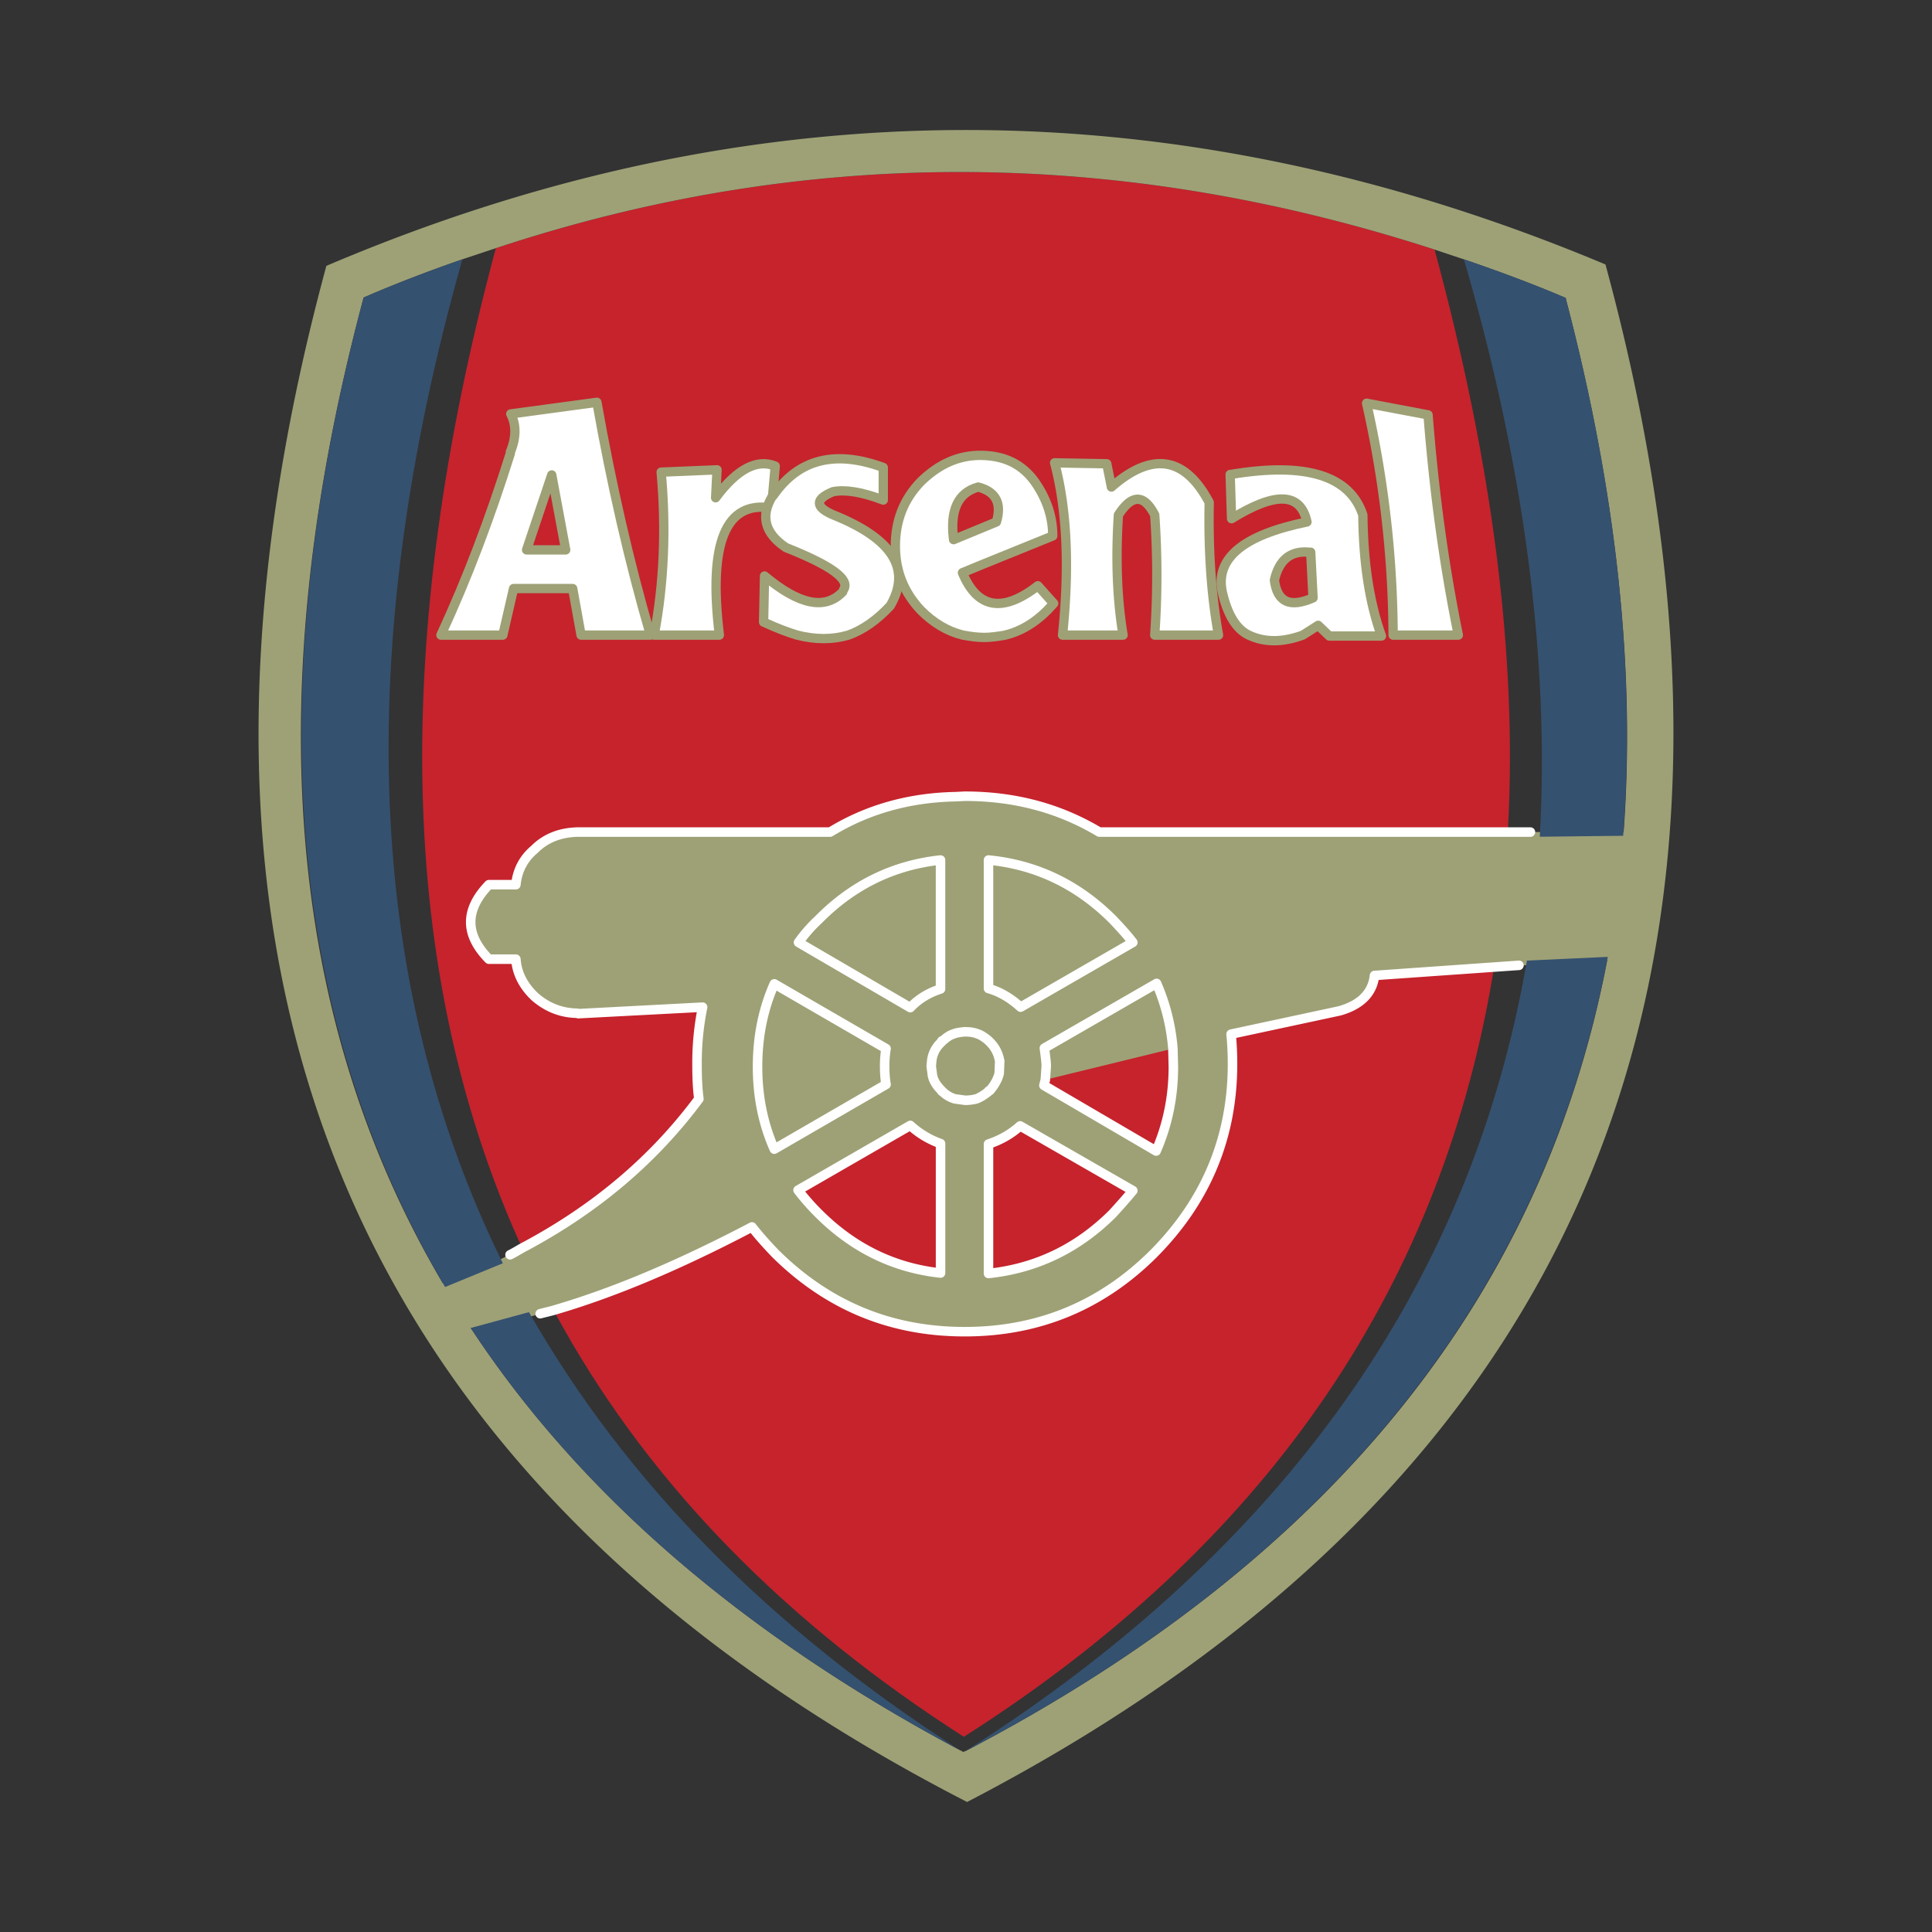
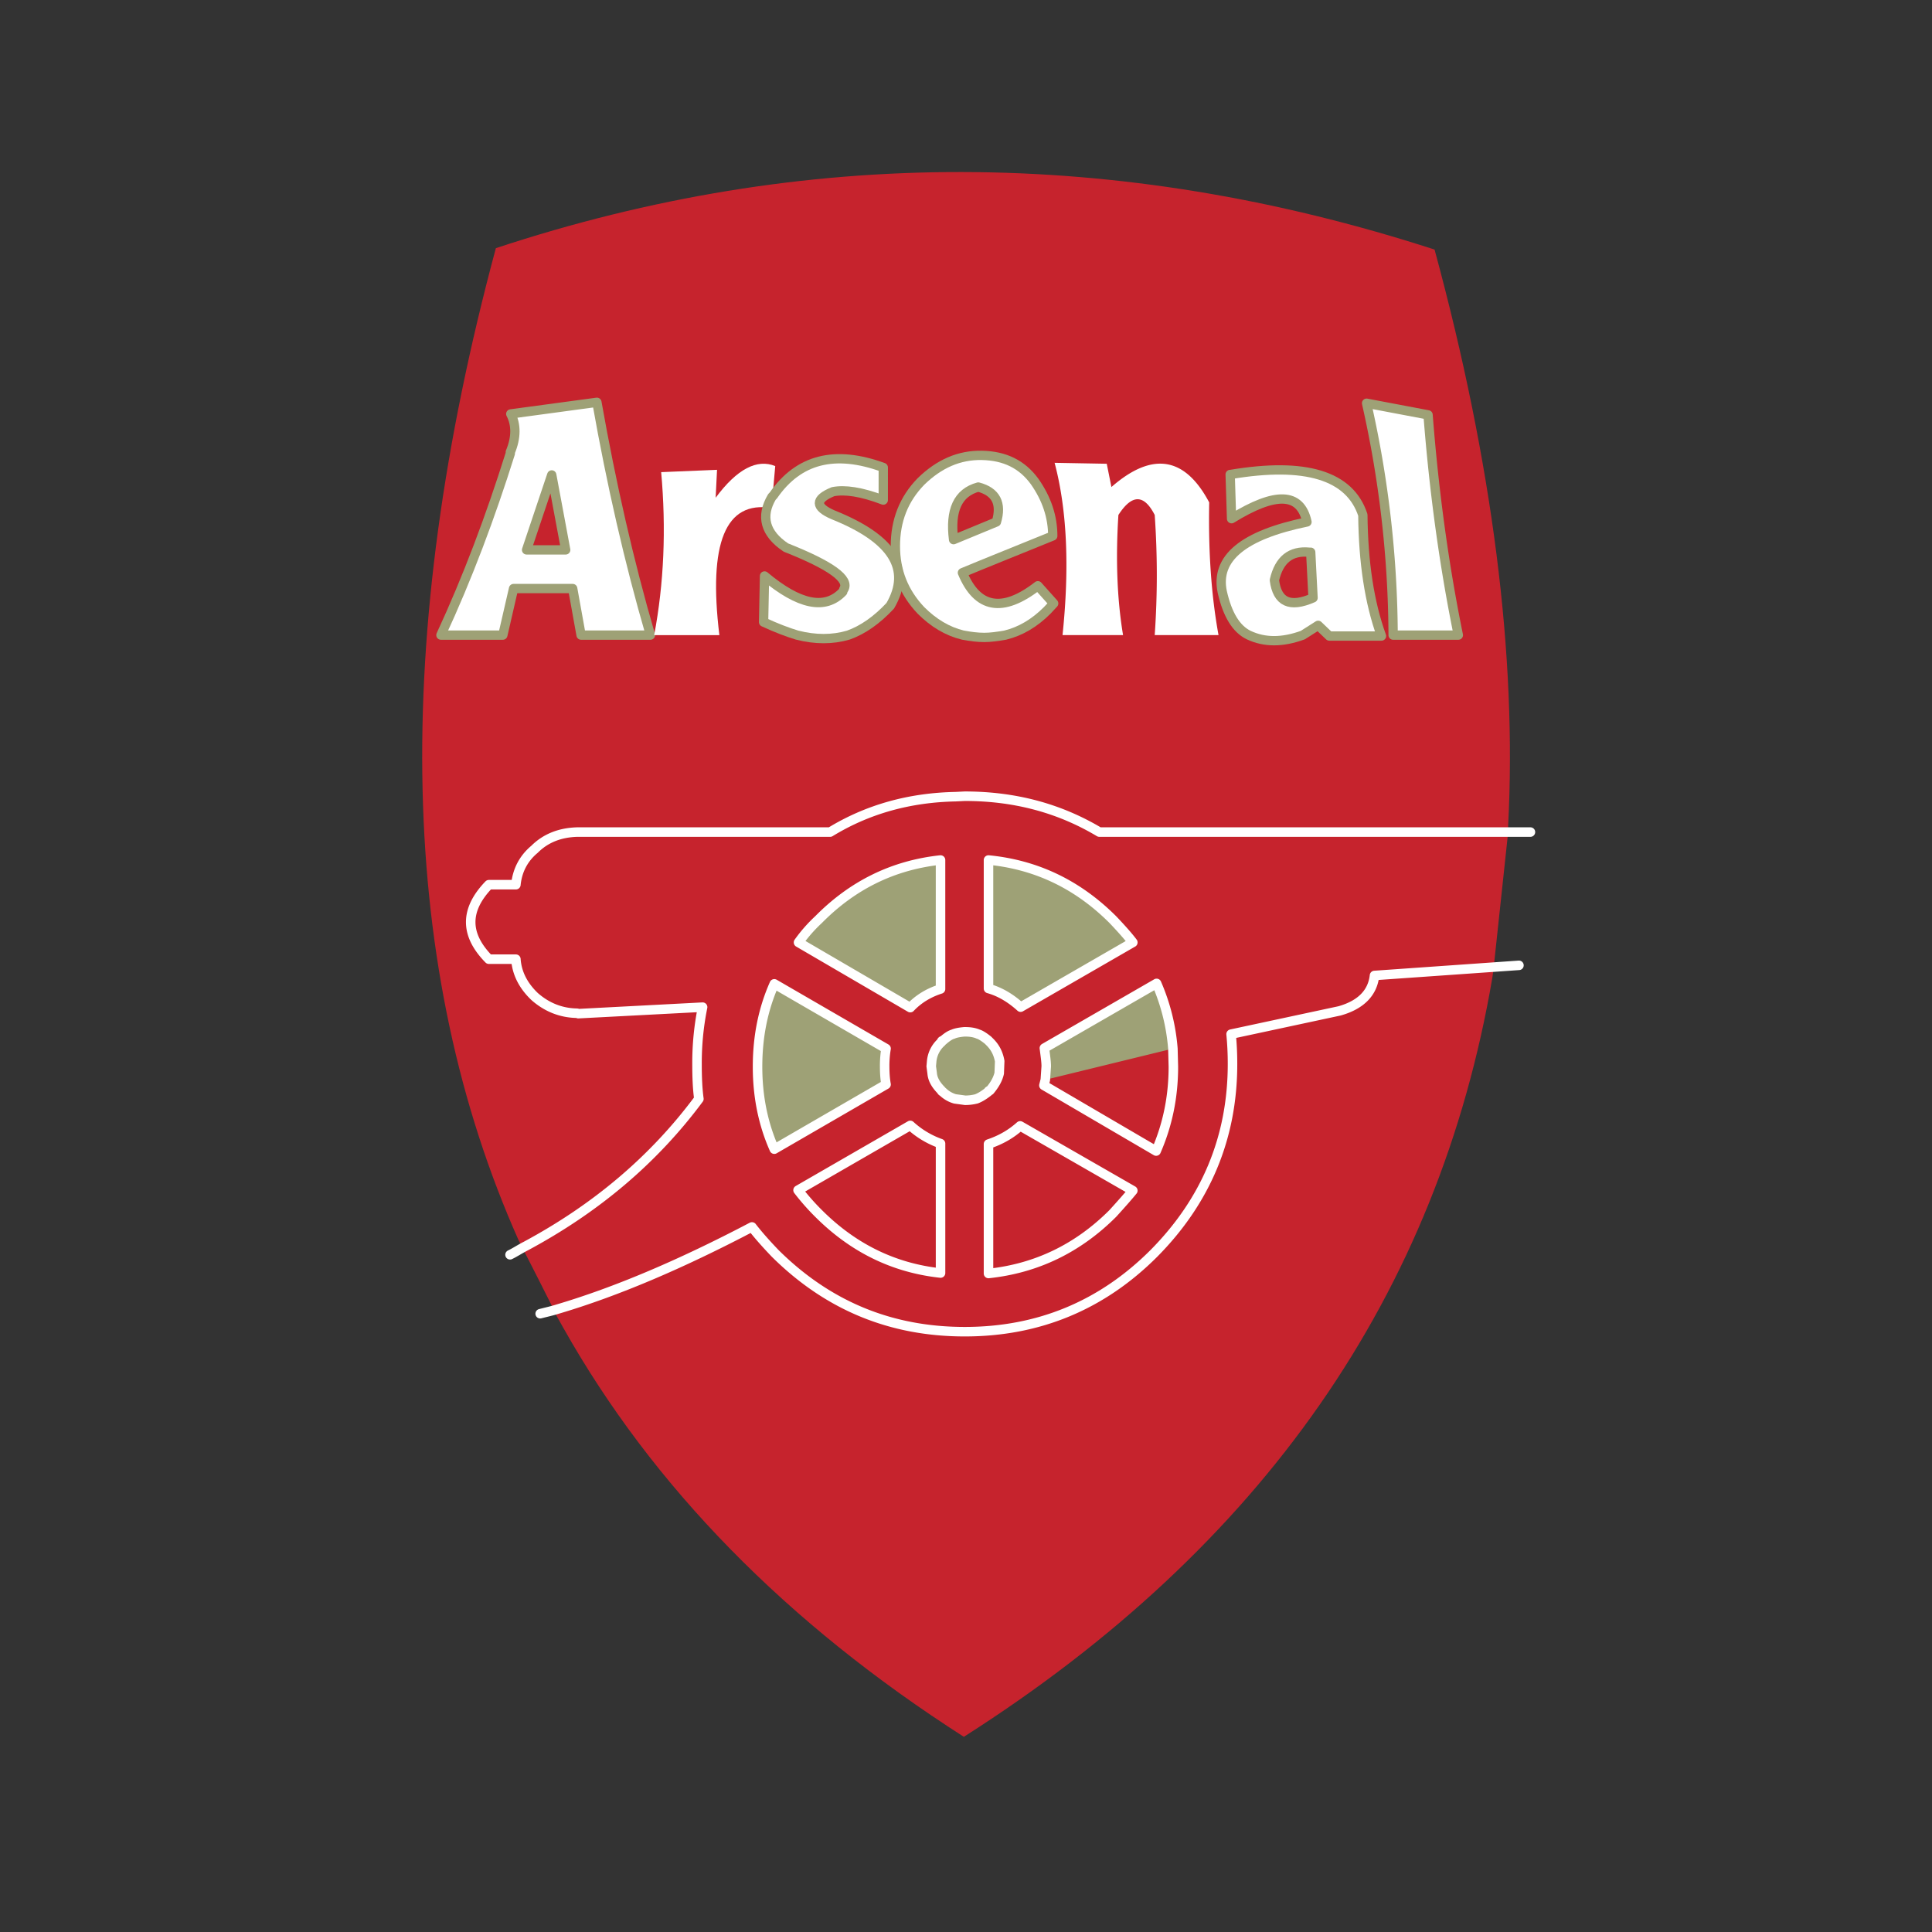
<svg xmlns="http://www.w3.org/2000/svg" width="2500" height="2500" viewBox="0 0 192.756 192.756">
  <rect x="0" y="0" width="192.756" height="192.756" fill="#333333" stroke="none" />
  <path fill-rule="evenodd" clip-rule="evenodd" fill="#fff" fill-opacity="0" d="M0 0h192.756v192.756H0V0z" />
  <path d="M50.913 45.107v.14m13.983 18.118h.372" fill="none" stroke="#9ea176" stroke-width=".929" stroke-linecap="round" stroke-linejoin="round" stroke-miterlimit="2.613" />
  <path d="M150.469 83.016v-.65c.883-16.91-1.533-36.05-7.342-57.467-31.682-10.267-62.901-10.312-93.655-.139-10.499 39.023-9.755 72.007 2.277 98.998.139.232.232.465.372.744 0 0 1.068 2.045 3.159 6.225h-.046c.279.557.65 1.162.976 1.766 8.919 15.842 22.252 29.453 39.952 40.789 29.779-18.955 47.339-44.18 52.728-75.725.047-.371.094-.742.186-1.068h-.047l1.44-13.473z" fill-rule="evenodd" clip-rule="evenodd" fill="#c6232d" />
-   <path d="M160.178 26.386C117.438 8.454 74.883 8.5 32.562 26.525c-19.093 70.428 2.23 121.53 63.924 153.26 61.555-31.963 82.785-83.111 63.692-153.399zm-14.123-.511c3.531 1.208 6.922 2.463 10.174 3.856v.093c5.018 19.187 6.969 36.886 5.762 53.192H109.68c-4.043-2.416-8.502-3.577-13.426-3.577l-.929.046c-4.6.093-8.781 1.255-12.498 3.531H57.602c-1.719.046-3.159.604-4.274 1.719-1.115.929-1.719 2.137-1.858 3.53h-2.694c-2.417 2.509-2.417 4.971 0 7.433h2.694c.092 1.348.697 2.602 1.858 3.717 1.208 1.068 2.602 1.625 4.135 1.672.093 0 .14 0 .232.047l12.404-.65a27.892 27.892 0 0 0-.557 5.668c0 1.301.046 2.461.186 3.484-4.553 6.131-10.406 11.055-17.607 14.865l-2.137 1.115c-1.672.789-3.624 1.578-5.807 2.416-15.703-26.574-18.351-59.326-7.898-98.348 3.205-1.395 6.504-2.648 9.849-3.811l3.345-1.114c30.754-10.174 61.974-10.128 93.655.139l2.927.977zm-57.792 80.508c0 .697.046 1.303.139 1.812l-11.15 6.457c-1.115-2.508-1.672-5.248-1.672-8.223 0-3.02.557-5.76 1.672-8.27l11.15 6.459a10.452 10.452 0 0 0-.139 1.765zm7.944-3.438h.093c.418 0 .883.047 1.301.232.186.047.51.232.975.605l.186.186c.512.51.836 1.115.977 1.904l-.047 1.207c-.139.605-.465 1.162-.93 1.719-.092 0-.139.047-.186.141-.418.324-.789.557-1.162.697a4.619 4.619 0 0 1-1.114.139l-1.022-.139a2.886 2.886 0 0 1-1.208-.697c-.093-.047-.139-.094-.139-.141-.557-.557-.883-1.113-.929-1.719l-.093-.697.046-.51a2.919 2.919 0 0 1 .976-1.904c0-.094.046-.141.139-.141.372-.324.697-.557 1.022-.65.186-.091.558-.185 1.115-.232zm-2.37-4.273c-1.161.371-2.183.977-3.02 1.859l-11.149-6.505a14.81 14.81 0 0 1 1.998-2.276c3.391-3.438 7.433-5.436 12.171-5.946v12.868zm-12.171 22.392a22.854 22.854 0 0 1-2.044-2.322l11.196-6.459a8.834 8.834 0 0 0 3.02 1.812v12.916c-4.692-.511-8.734-2.509-12.172-5.947zm-6.643 1.348c.464.604 1.208 1.486 2.323 2.646 5.25 5.203 11.521 7.805 18.908 7.805 7.34 0 13.659-2.602 18.862-7.805 5.203-5.248 7.852-11.566 7.852-18.906 0-1.023-.047-1.998-.141-2.975l10.824-2.322c2.137-.604 3.299-1.812 3.484-3.531l23.229-1.579c-6.41 33.681-27.734 60.022-64.063 78.976-.094 0-.14.047-.14.094l-.372-.188c-21.695-11.566-37.955-25.596-48.825-42.135 1.672-.232 3.67-.604 6.039-1.16l2.23-.605c5.946-1.719 12.543-4.506 19.79-8.315zm23.6 4.645v-12.914c1.254-.418 2.275-1.021 3.158-1.812l11.242 6.457c-.416.512-1.068 1.256-1.996 2.277-3.484 3.484-7.619 5.482-12.404 5.992zm14.4-33.031l-11.195 6.458c-.975-.883-2.045-1.533-3.205-1.859V85.804c4.738.464 8.873 2.416 12.404 5.946.928.975 1.58 1.719 1.996 2.276zm2.372 4.089a20.316 20.316 0 0 1 1.625 6.504l.047 1.811c0 3.066-.604 5.854-1.719 8.41l-11.197-6.551.141-.559.092-1.348c0-.463-.092-1.068-.186-1.811l11.197-6.456z" fill-rule="evenodd" clip-rule="evenodd" fill="#9ea176" />
  <path d="M104.291 107.73l12.729-3.111a20.316 20.316 0 0 0-1.625-6.504l-11.197 6.457c.094.742.186 1.348.186 1.811l-.093 1.347zM101.828 100.484l11.195-6.458c-.416-.557-1.068-1.301-1.996-2.276-3.531-3.53-7.666-5.482-12.404-5.946v12.821c1.16.326 2.231.977 3.205 1.859zM98.576 103.783c-.465-.373-.789-.559-.975-.605-.418-.186-.883-.232-1.301-.232h-.094c-.557.047-.929.141-1.114.232-.325.094-.651.326-1.022.65-.093 0-.139.047-.139.141a2.926 2.926 0 0 0-.976 1.904l-.046.51.093.697c.046.605.372 1.162.929 1.719 0 .047.046.094.139.141.326.324.743.557 1.208.697l1.022.139c.371 0 .743-.047 1.114-.139.373-.141.744-.373 1.162-.697.047-.094.094-.141.186-.141.465-.557.791-1.113.93-1.719l.047-1.207c-.141-.789-.465-1.395-.977-1.904l-.186-.186zM90.818 100.531c.836-.883 1.858-1.488 3.02-1.859V85.804c-4.738.511-8.78 2.508-12.171 5.946-.604.558-1.3 1.301-1.998 2.276l11.149 6.505zM88.263 106.383c0-.65.046-1.207.139-1.764l-11.15-6.459c-1.115 2.51-1.672 5.25-1.672 8.27 0 2.975.557 5.715 1.672 8.223l11.15-6.457a10.262 10.262 0 0 1-.139-1.813z" fill-rule="evenodd" clip-rule="evenodd" fill="#9ea176" />
-   <path d="M152.326 95.838v.093c-5.621 32.333-24.297 58.627-56.026 78.79 36.282-18.953 57.653-45.342 64.11-79.254l-8.084.371zM52.771 130.912l-5.807 1.58c10.871 16.539 27.13 30.568 48.825 42.135-19.047-12.217-33.356-26.805-43.018-43.715zM156.229 29.73c-3.252-1.393-6.643-2.648-10.174-3.856 6.039 20.674 8.549 39.906 7.572 57.606l8.316-.093c1.254-16.492-.65-34.332-5.715-53.564v-.093h.001zM46.127 25.875c-3.345 1.162-6.644 2.416-9.849 3.811-10.406 38.976-7.712 71.868 8.13 98.719l5.76-2.369C36.464 98.254 35.117 64.852 46.127 25.875z" fill-rule="evenodd" clip-rule="evenodd" fill="#355170" />
  <path d="M59.553 40.137l-8.594 1.161c.558 1.069.558 2.369-.046 3.809v.14c-1.999 6.364-4.274 12.404-6.922 18.118h6.178l1.069-4.646h5.9l.836 4.646h6.922c-2.138-7.34-3.903-15.098-5.343-23.228zM56.44 54.863h-3.902l2.509-7.479 1.393 7.479z" fill-rule="evenodd" clip-rule="evenodd" fill="#fff" />
  <path d="M55.047 47.384l1.393 7.479h-3.902l2.509-7.479zm-4.134-2.137c-1.999 6.364-4.274 12.404-6.922 18.118h6.178l1.069-4.646h5.9l.836 4.646h6.922c-2.137-7.34-3.903-15.098-5.343-23.228l-8.594 1.161c.558 1.069.558 2.369-.046 3.809" fill="none" stroke="#9ea176" stroke-width=".929" stroke-linecap="round" stroke-linejoin="round" stroke-miterlimit="2.613" />
  <path d="M71.771 63.365c-1.115-9.199.604-13.426 5.203-12.683l.372-4.181c-1.812-.743-3.81.279-5.946 3.16l.139-2.787-5.574.232c.511 5.667.278 11.103-.697 16.26h6.503v-.001z" fill-rule="evenodd" clip-rule="evenodd" fill="#fff" />
-   <path d="M76.974 50.682c-4.6-.743-6.318 3.484-5.203 12.683h-6.504c.976-5.157 1.208-10.592.697-16.26l5.574-.232-.139 2.787c2.137-2.88 4.134-3.902 5.946-3.16l-.371 4.182z" fill="none" stroke="#9ea176" stroke-width=".929" stroke-linecap="round" stroke-linejoin="round" stroke-miterlimit="2.613" />
  <path d="M138.994 63.365h6.504c-1.395-6.829-2.416-14.169-3.02-21.974l-6.133-1.161a107.086 107.086 0 0 1 2.649 23.135z" fill-rule="evenodd" clip-rule="evenodd" fill="#fff" />
  <path d="M145.498 63.365c-1.395-6.829-2.416-14.169-3.02-21.974l-6.133-1.161a107.023 107.023 0 0 1 2.648 23.135h6.505z" fill="none" stroke="#9ea176" stroke-width=".929" stroke-linecap="round" stroke-linejoin="round" stroke-miterlimit="2.613" />
  <path d="M105.127 60.206l-1.58-1.765c-3.529 2.74-6.039 2.276-7.526-1.301 1.999-.836 5.018-2.044 9.012-3.67 0-1.905-.604-3.716-1.811-5.435-1.256-1.719-2.975-2.555-5.25-2.602-2.277-.046-4.274.836-6.086 2.602-1.719 1.766-2.555 3.902-2.555 6.457 0 2.462.836 4.6 2.555 6.411 1.255 1.254 2.648 2.09 4.182 2.462h4.227c1.533-.372 2.928-1.208 4.182-2.462l.65-.697zm-7.525-11.615c1.764.465 2.367 1.626 1.811 3.484l-4.274 1.766c-.372-2.926.418-4.692 2.463-5.25z" fill-rule="evenodd" clip-rule="evenodd" fill="#fff" />
  <path d="M99.412 52.076c.557-1.858-.047-3.019-1.811-3.484-2.045.558-2.834 2.323-2.463 5.25l4.274-1.766zm5.621 1.394c-3.994 1.625-7.014 2.834-9.012 3.67 1.487 3.578 3.997 4.042 7.526 1.301l1.58 1.765-.65.697c-1.254 1.254-2.648 2.09-4.182 2.462-.789.139-1.486.232-2.09.232-.697 0-1.394-.093-2.137-.232-1.534-.372-2.927-1.208-4.182-2.462-1.719-1.812-2.555-3.949-2.555-6.411 0-2.555.836-4.691 2.555-6.457 1.812-1.766 3.81-2.648 6.086-2.602 2.275.047 3.994.883 5.25 2.602 1.208 1.718 1.811 3.53 1.811 5.435z" fill="none" stroke="#9ea176" stroke-width=".929" stroke-linecap="round" stroke-linejoin="round" stroke-miterlimit="2.613" />
  <path d="M121.572 63.365c-.744-4.088-1.021-8.502-.93-13.24-2.416-4.553-5.668-5.11-9.756-1.534l-.465-2.322-5.203-.093c1.256 4.738 1.488 10.499.791 17.189h6.039c-.604-3.624-.744-7.666-.465-11.986 1.348-2.091 2.555-2.091 3.623 0a85.923 85.923 0 0 1 0 11.986h6.366z" fill-rule="evenodd" clip-rule="evenodd" fill="#fff" />
-   <path d="M112.049 63.365h-6.039m15.562 0h-6.365m0 0a85.923 85.923 0 0 0 0-11.986c-1.068-2.091-2.275-2.091-3.623 0-.279 4.32-.139 8.362.465 11.986m-6.039 0c.697-6.69.465-12.451-.791-17.189l5.203.093.465 2.322c4.088-3.576 7.34-3.019 9.756 1.534-.092 4.738.186 9.151.93 13.24" fill="none" stroke="#9ea176" stroke-width=".929" stroke-linecap="round" stroke-linejoin="round" stroke-miterlimit="2.613" />
  <path d="M88.124 49.893v-3.252c-4.831-1.766-8.455-.837-10.964 2.787l-.139.14c-1.162 1.951-.697 3.67 1.394 5.063 4.46 1.765 6.411 3.159 5.761 4.181l-.093.232c-1.765 1.858-4.367 1.301-7.805-1.579l-.093 4.599c1.301.604 2.416 1.022 3.345 1.301 1.811.464 3.531.464 5.11 0 1.44-.511 2.834-1.486 4.182-2.927 2.137-3.669.232-6.689-5.668-9.059-1.858-.79-1.858-1.579-.046-2.323 1.16-.232 2.832.001 5.016.837z" fill-rule="evenodd" clip-rule="evenodd" fill="#fff" />
  <path d="M84.082 59.044c-1.765 1.858-4.367 1.301-7.805-1.579l-.093 4.599c1.301.604 2.416 1.022 3.345 1.301 1.811.464 3.531.464 5.11 0 1.44-.511 2.834-1.486 4.182-2.927 2.137-3.669.232-6.689-5.668-9.059-1.858-.79-1.858-1.579-.046-2.323 1.162-.232 2.833 0 5.017.836V46.64c-4.831-1.766-8.455-.837-10.964 2.787l-.139.14c-1.162 1.951-.697 3.67 1.394 5.063 4.46 1.765 6.411 3.159 5.761 4.181" fill="none" stroke="#9ea176" stroke-width=".929" stroke-linecap="round" stroke-linejoin="round" stroke-miterlimit="2.613" />
  <path d="M122.779 47.337c0 1.022 0 2.463.094 4.414 4.367-2.695 6.875-2.648 7.525.324-6.363 1.301-9.152 3.624-8.455 6.969.512 2.276 1.395 3.717 2.648 4.321 1.58.743 3.346.743 5.389 0l1.533-.976 1.115 1.068h5.203v-.092c-1.209-3.252-1.812-7.248-1.859-11.986-1.298-3.949-5.712-5.296-13.193-4.042zm7.991 7.758l.234 4.554c-2.324 1.021-3.578.417-3.857-1.766.465-2.044 1.627-2.973 3.484-2.788h.139z" fill-rule="evenodd" clip-rule="evenodd" fill="#fff" />
  <path d="M122.873 51.751c4.367-2.695 6.875-2.648 7.525.324-6.363 1.301-9.152 3.624-8.455 6.969.512 2.276 1.395 3.717 2.648 4.321 1.58.743 3.346.743 5.389 0l1.533-.976 1.115 1.068h5.203c-1.209-3.344-1.812-7.34-1.859-12.078-1.299-3.949-5.713-5.296-13.193-4.042h-.045l.139 4.414zm7.897 3.344l.234 4.554c-2.324 1.021-3.578.417-3.857-1.766.465-2.044 1.627-2.973 3.484-2.788" fill="none" stroke="#9ea176" stroke-width=".929" stroke-linecap="round" stroke-linejoin="round" stroke-miterlimit="2.613" />
  <path d="M152.691 83.016H109.68c-4.043-2.416-8.502-3.577-13.426-3.577l-.929.046c-4.6.093-8.781 1.255-12.498 3.531H57.602c-1.719.046-3.159.604-4.274 1.719-1.115.929-1.719 2.137-1.858 3.53h-2.694c-2.417 2.509-2.417 4.971 0 7.433h2.694c.092 1.348.697 2.602 1.858 3.717 1.208 1.068 2.602 1.625 4.135 1.672.093 0 .14 0 .232.047l12.404-.65a27.892 27.892 0 0 0-.557 5.668c0 1.301.046 2.461.186 3.484-4.481 6.035-10.224 10.902-17.271 14.686-.543.275-1.124.656-1.571.867m37.377-18.806c0 .697.046 1.303.139 1.812l-11.15 6.457c-1.115-2.508-1.672-5.248-1.672-8.223 0-3.02.557-5.76 1.672-8.27l11.15 6.459a10.452 10.452 0 0 0-.139 1.765zm7.944-3.438h.093c.418 0 .883.047 1.301.232.186.047.51.232.975.605l.186.186c.512.51.836 1.115.977 1.904l-.047 1.207c-.139.605-.465 1.162-.93 1.719-.092 0-.139.047-.186.141-.418.324-.789.557-1.162.697a4.619 4.619 0 0 1-1.114.139l-1.022-.139a2.886 2.886 0 0 1-1.208-.697c-.093-.047-.139-.094-.139-.141-.557-.557-.883-1.113-.929-1.719l-.093-.697.046-.51a2.919 2.919 0 0 1 .976-1.904c0-.094.046-.141.139-.141.372-.324.697-.557 1.022-.65.186-.091.558-.185 1.115-.232zm-2.37-4.273c-1.161.371-2.183.977-3.02 1.859l-11.149-6.505a14.81 14.81 0 0 1 1.998-2.276c3.391-3.438 7.433-5.436 12.171-5.946v12.868zm-12.171 22.392a22.854 22.854 0 0 1-2.044-2.322l11.196-6.459a8.834 8.834 0 0 0 3.02 1.812v12.916c-4.692-.511-8.734-2.509-12.172-5.947zM53.894 131.07c.688-.178 1.206-.287 1.757-.465 5.837-1.729 12.294-4.475 19.372-8.193.464.604 1.208 1.486 2.323 2.646 5.25 5.203 11.521 7.805 18.908 7.805 7.34 0 13.659-2.602 18.862-7.805 5.203-5.248 7.852-11.566 7.852-18.906 0-1.023-.047-1.998-.141-2.975l10.824-2.322c2.137-.604 3.299-1.812 3.484-3.531l14.41-1.012m-52.922 30.745v-12.914c1.254-.418 2.275-1.021 3.158-1.812l11.242 6.457c-.416.512-1.068 1.256-1.996 2.277-3.484 3.484-7.619 5.482-12.404 5.992zm14.4-33.031l-11.195 6.458c-.975-.883-2.045-1.533-3.205-1.859V85.804c4.738.464 8.873 2.416 12.404 5.946.928.975 1.58 1.719 1.996 2.276zm2.372 4.089a20.316 20.316 0 0 1 1.625 6.504l.047 1.811c0 3.066-.604 5.854-1.719 8.41l-11.197-6.551.141-.559.092-1.348c0-.463-.092-1.068-.186-1.811l11.197-6.456z" fill="none" stroke="#fff" stroke-width=".949" stroke-linecap="round" stroke-linejoin="round" stroke-miterlimit="2.613" />
</svg>